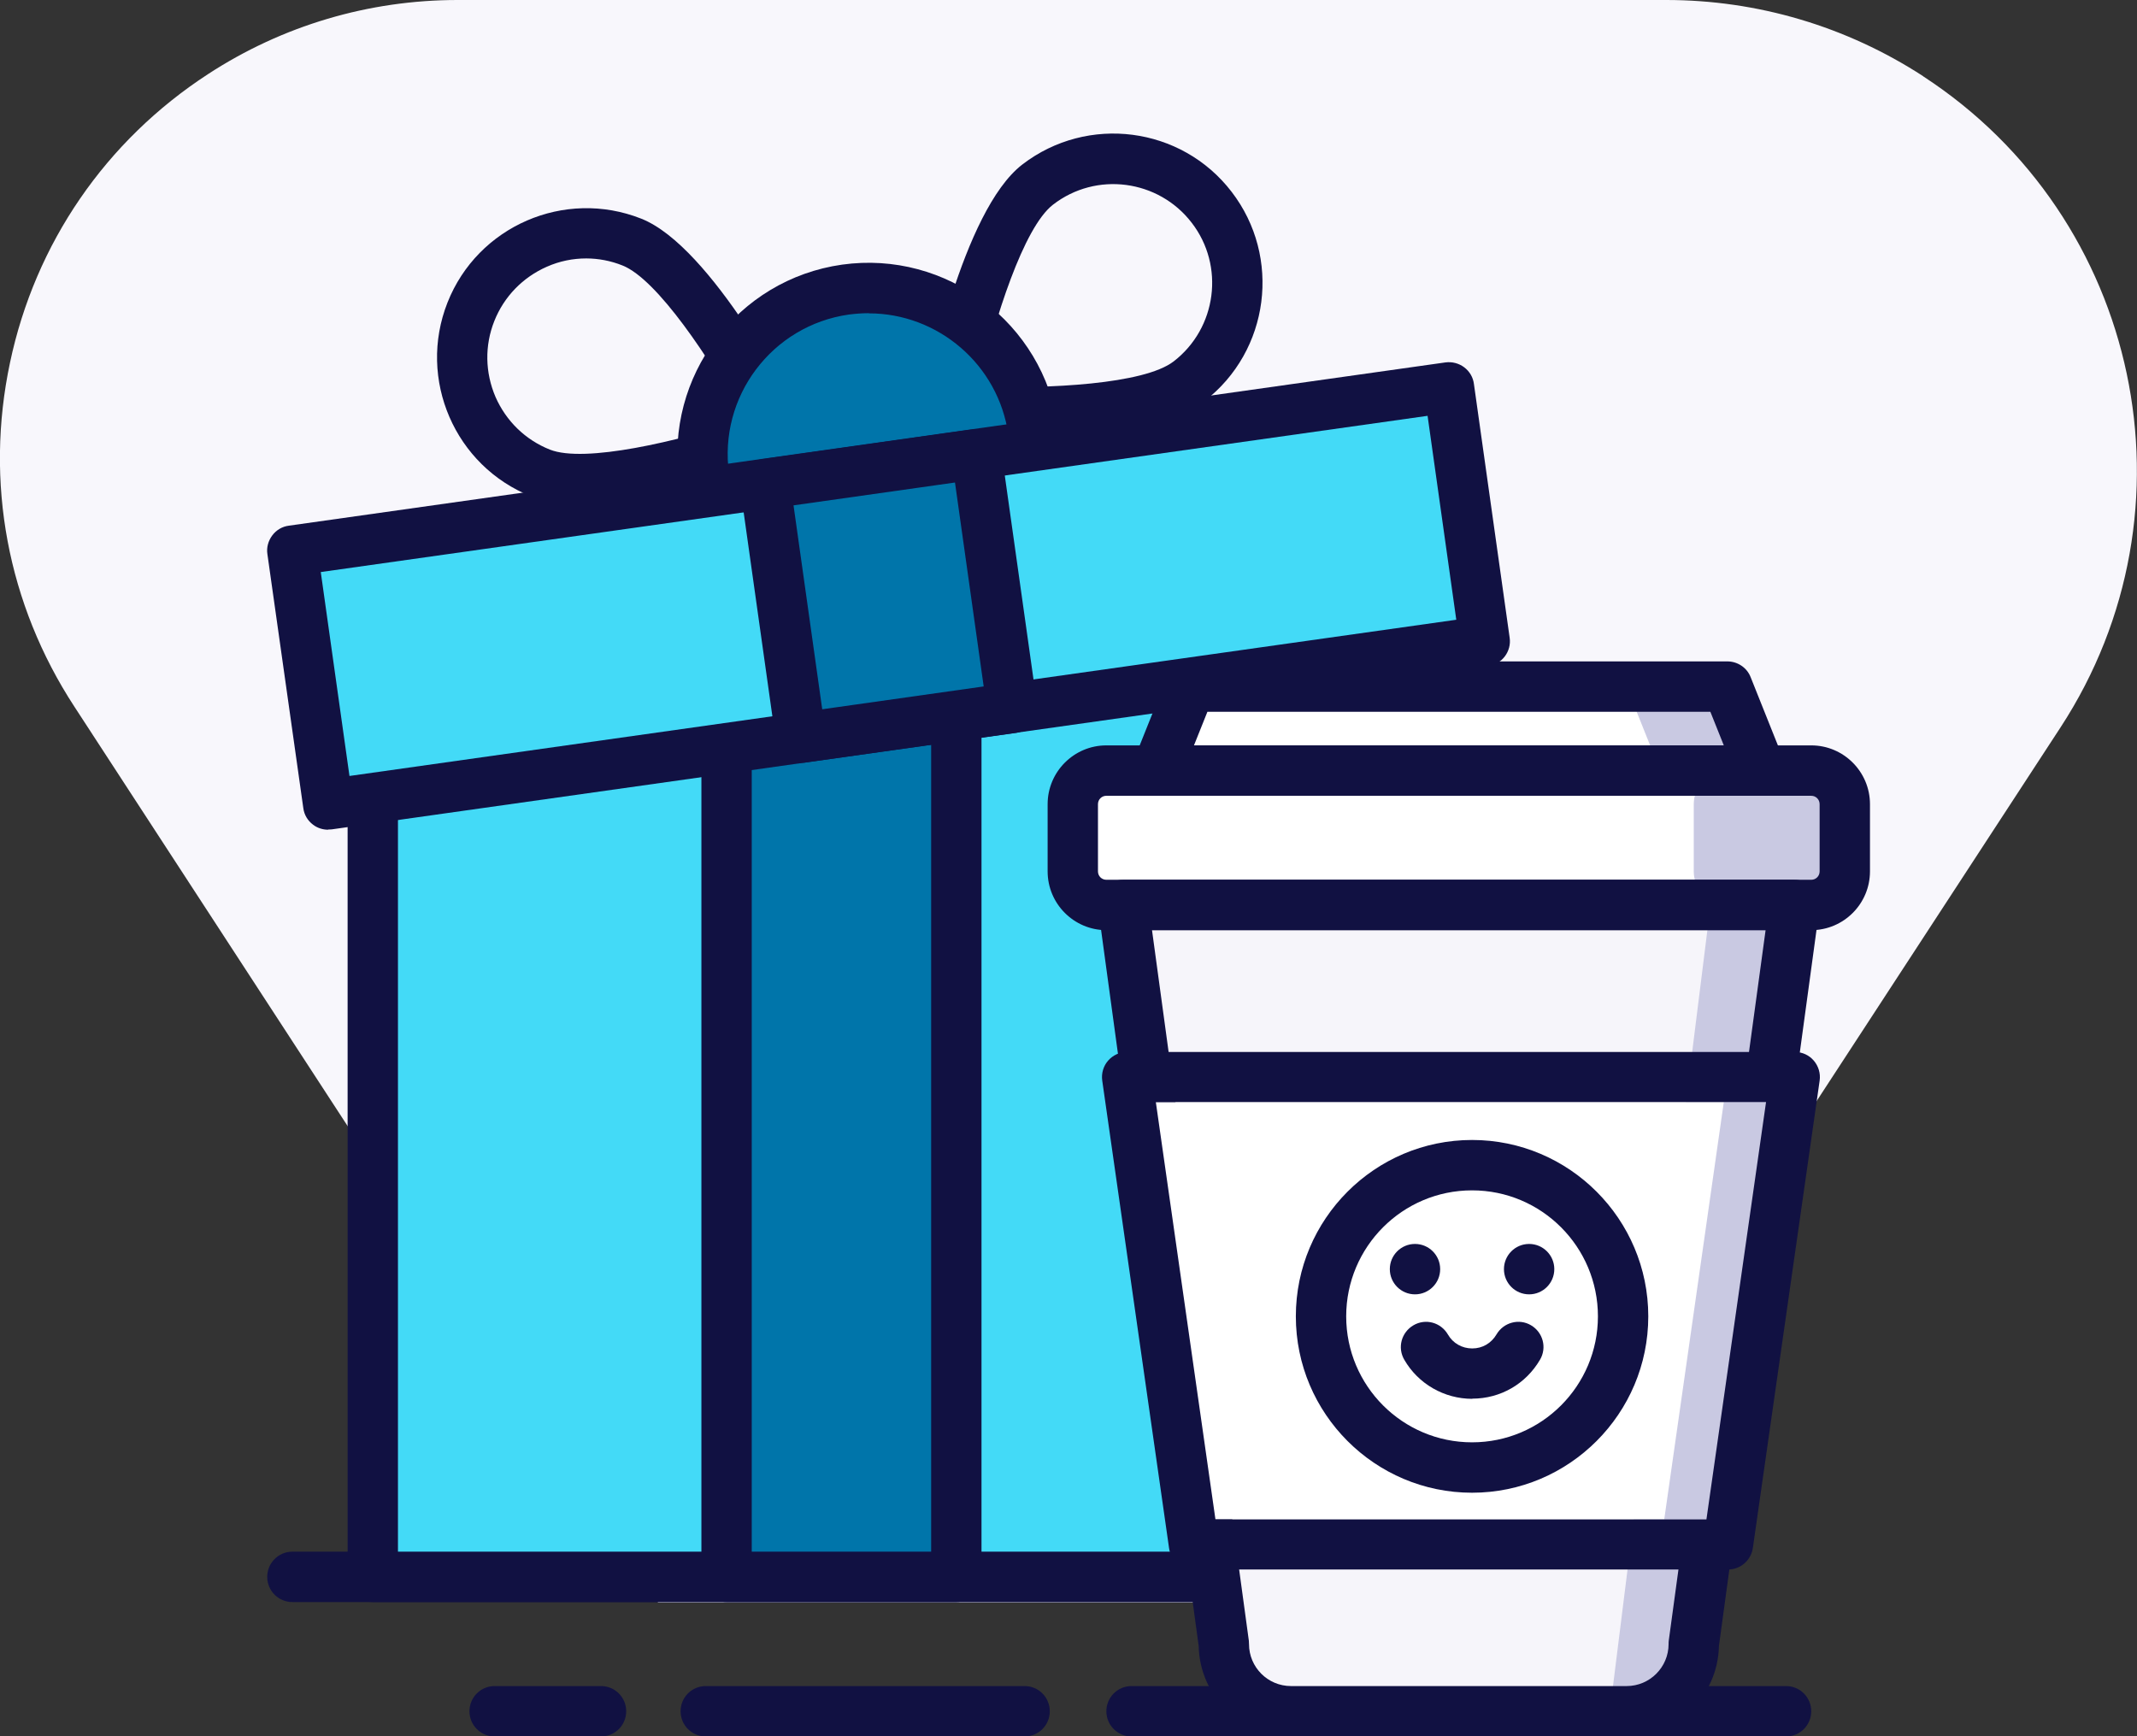
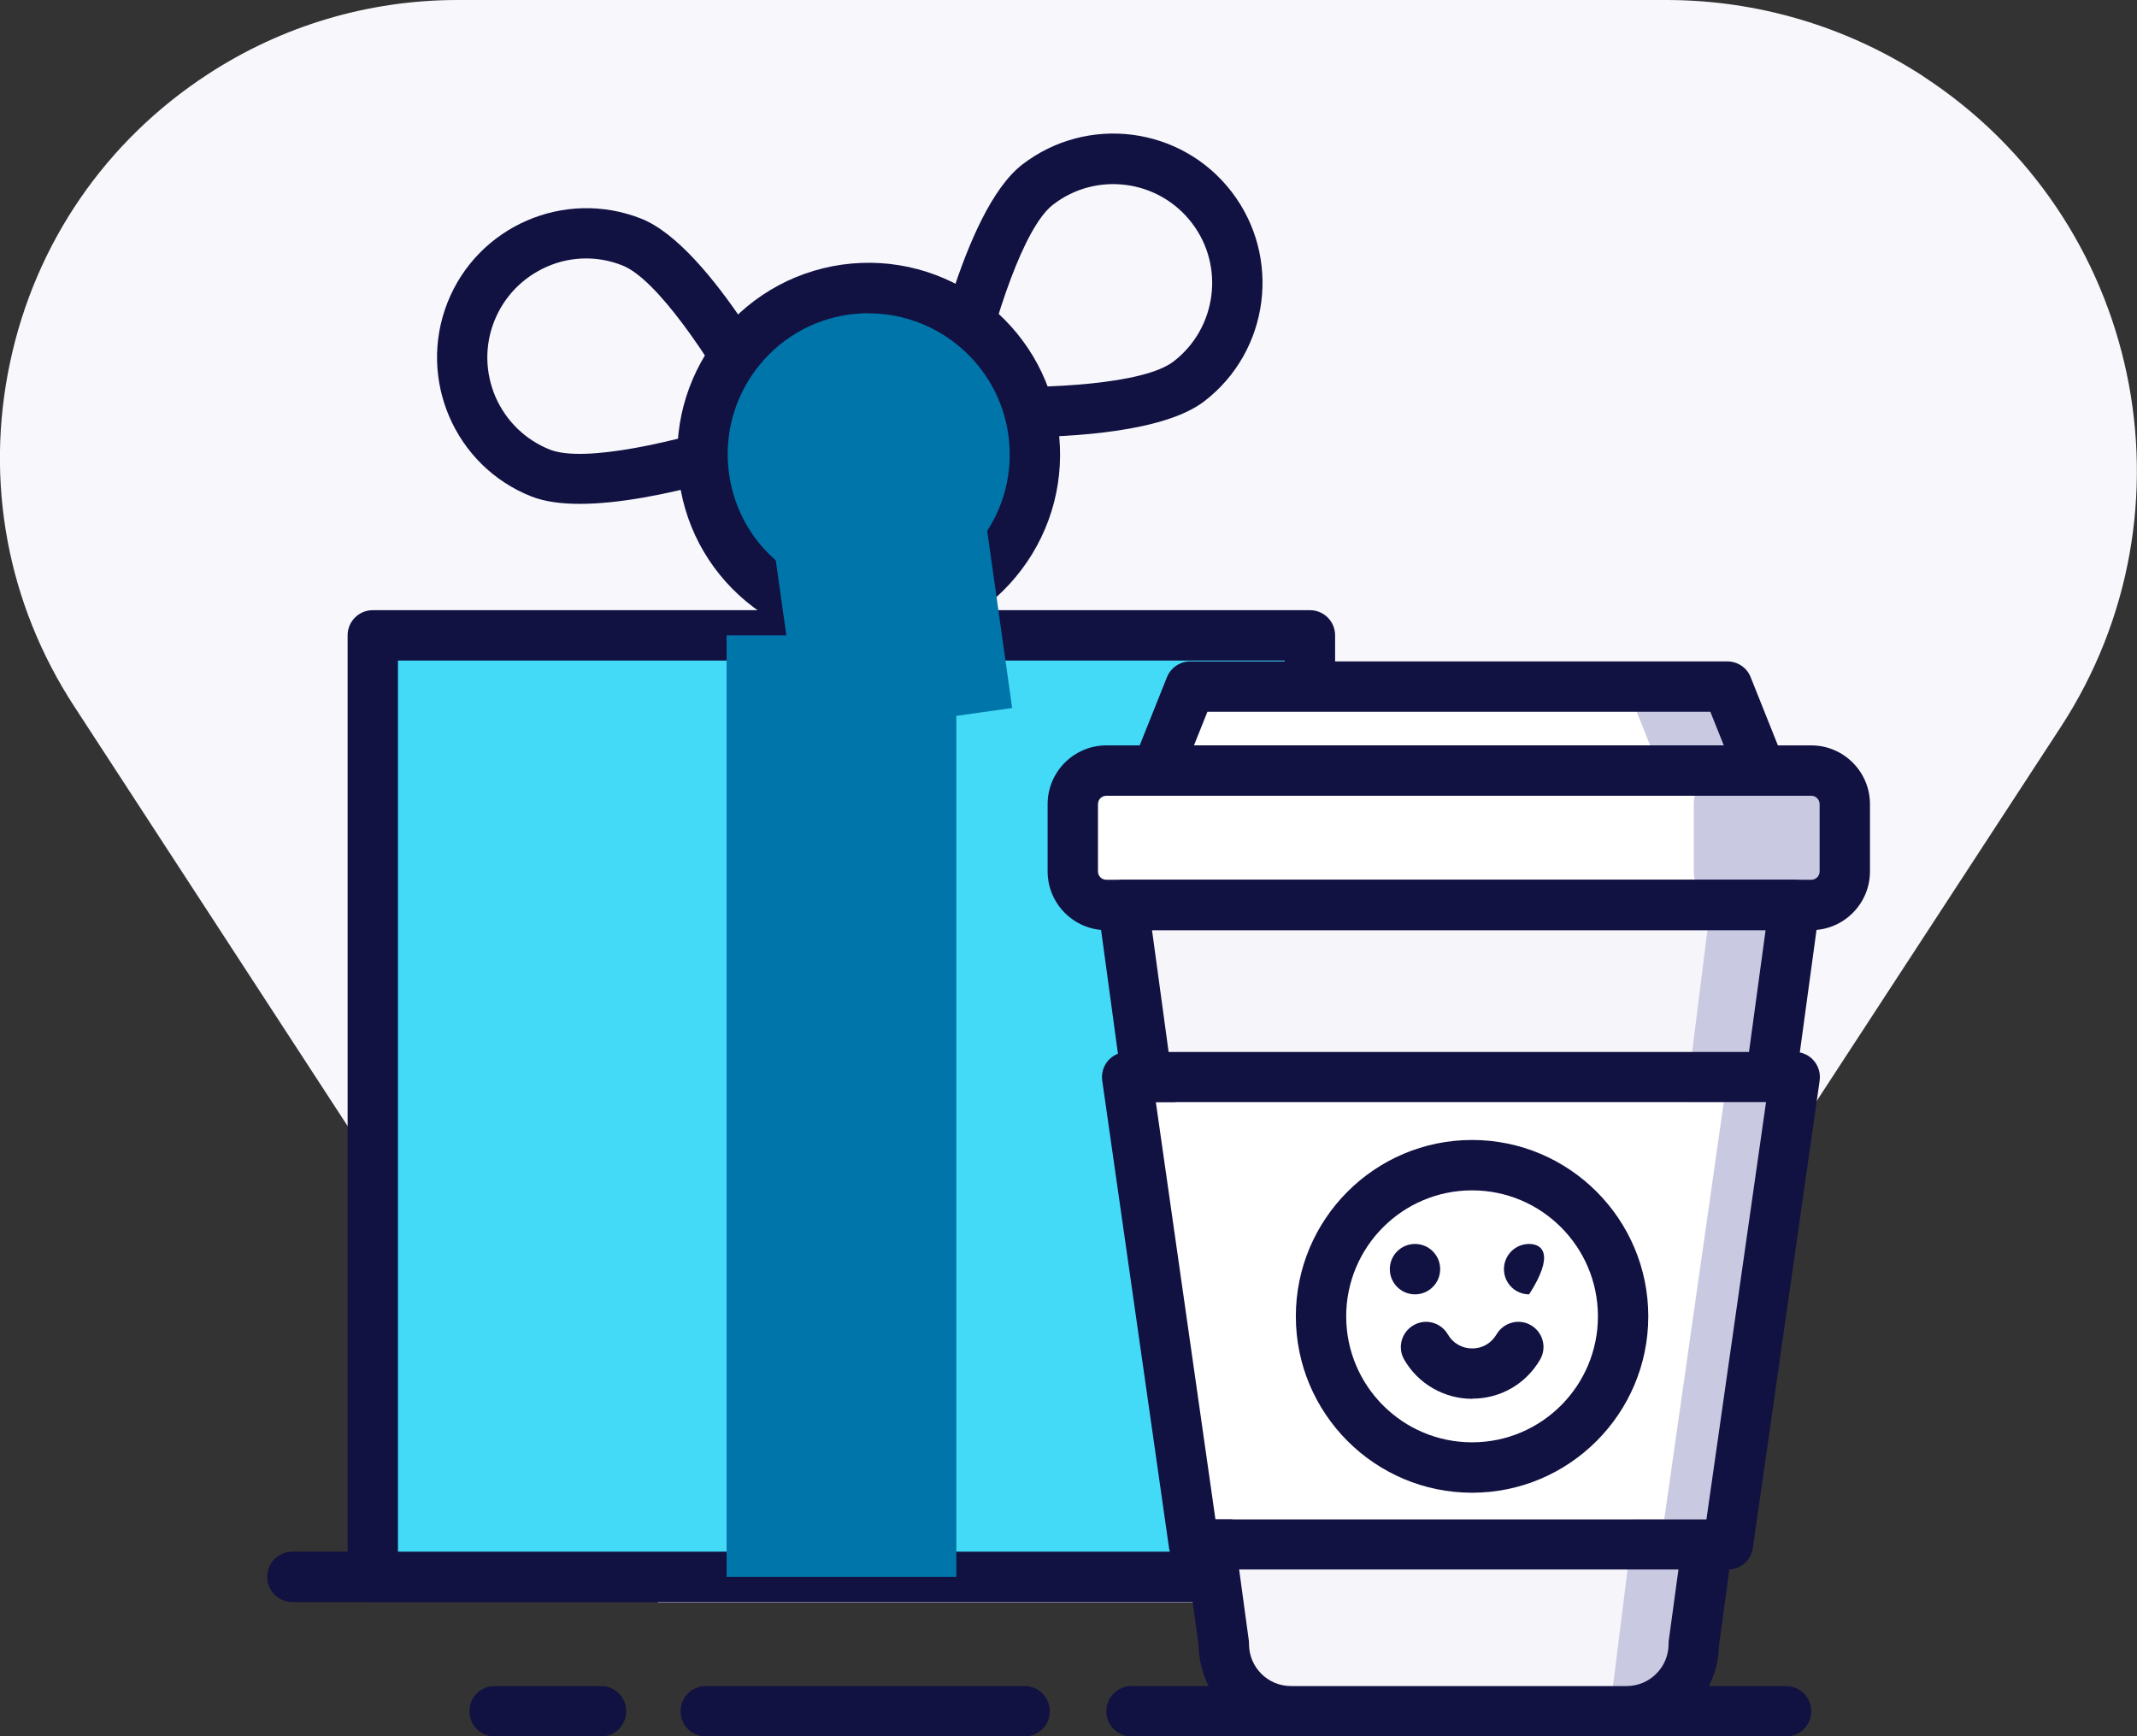
<svg xmlns="http://www.w3.org/2000/svg" width="128" height="104" viewBox="0 0 128 104">
  <rect x="0" y="0" width="128" height="104" fill="#333333" stroke="none" />
  <g>
    <path d="M115.2 4.57C110.6 1.58 105.27 0 99.8 0H27.41C22.09 0 16.92 1.53 12.46 4.44C6.33 8.43 2.11 14.57 0.6 21.72C-0.92 28.88 0.45 36.19 4.45 42.32L8.28 48.2L39.42 96H89.2L123.42 43.57C131.92 30.55 128.23 13.06 115.19 4.57H115.2Z" fill="#F8F7FC" />
    <path d="M90.896 95.965H17.514C16.68 95.965 16.006 95.291 16.006 94.456C16.006 93.62 16.68 92.946 17.514 92.946H90.896C91.731 92.946 92.404 93.62 92.404 94.456C92.404 95.291 91.731 95.965 90.896 95.965Z" fill="#111142" />
    <path d="M106.98 104.014H67.776C66.942 104.014 66.268 103.34 66.268 102.505C66.268 101.67 66.942 100.996 67.776 100.996H106.98C107.814 100.996 108.488 101.67 108.488 102.505C108.488 103.34 107.814 104.014 106.98 104.014Z" fill="#111142" />
    <path d="M61.373 104.014H42.273C41.439 104.014 40.765 103.34 40.765 102.505C40.765 101.67 41.439 100.996 42.273 100.996H61.373C62.207 100.996 62.88 101.67 62.88 102.505C62.88 103.34 62.207 104.014 61.373 104.014Z" fill="#111142" />
    <path d="M36 104.014H29.627C28.793 104.014 28.119 103.34 28.119 102.505C28.119 101.67 28.793 100.996 29.627 100.996H36C36.835 100.996 37.508 101.67 37.508 102.505C37.508 103.34 36.835 104.014 36 104.014Z" fill="#111142" />
    <path d="M78.462 38.059H22.329V94.456H78.462V38.059Z" fill="#43DAF7" />
    <path d="M78.462 95.965H22.329C21.495 95.965 20.821 95.291 20.821 94.456V38.059C20.821 37.224 21.495 36.55 22.329 36.55H78.462C79.296 36.55 79.969 37.224 79.969 38.059V94.456C79.969 95.291 79.296 95.965 78.462 95.965ZM23.837 92.946H76.954V39.568H23.837V92.946Z" fill="#111142" />
    <path d="M57.281 38.059H43.52V94.456H57.281V38.059Z" fill="#0075AA" />
-     <path d="M57.281 95.965H43.519C42.685 95.965 42.012 95.291 42.012 94.456V38.059C42.012 37.224 42.685 36.55 43.519 36.55H57.281C58.115 36.55 58.789 37.224 58.789 38.059V94.456C58.789 95.291 58.115 95.965 57.281 95.965ZM45.027 92.946H55.773V39.568H45.027V92.946Z" fill="#111142" />
    <path d="M34.724 30.181C33.618 30.181 32.623 30.05 31.829 29.738C27.245 27.927 24.993 22.715 26.802 18.127C28.612 13.538 33.819 11.284 38.403 13.096C42.635 14.766 47.52 24.244 48.063 25.321C48.254 25.703 48.274 26.156 48.123 26.558C47.963 26.961 47.641 27.273 47.239 27.424C46.324 27.756 39.519 30.181 34.734 30.181H34.724ZM35.116 15.48C34.312 15.48 33.517 15.641 32.763 15.973C31.316 16.607 30.19 17.764 29.607 19.233C29.024 20.702 29.054 22.312 29.677 23.771C30.311 25.22 31.467 26.347 32.934 26.931C35.015 27.756 40.594 26.438 44.555 25.15C42.544 21.507 39.368 16.728 37.287 15.903C36.583 15.621 35.849 15.48 35.106 15.48H35.116Z" fill="#111142" />
    <path d="M60.659 26.206C58.668 26.206 57.12 26.106 56.698 26.075C56.266 26.045 55.874 25.834 55.612 25.492C55.351 25.15 55.24 24.707 55.321 24.284C55.542 23.097 57.633 12.633 61.232 9.856C65.142 6.847 70.761 7.572 73.767 11.486C76.773 15.39 76.049 21.024 72.138 24.033C69.786 25.844 64.418 26.196 60.649 26.196L60.659 26.206ZM58.638 23.157C62.8 23.298 68.52 23.017 70.299 21.648C72.882 19.656 73.375 15.923 71.375 13.337C69.384 10.751 65.655 10.258 63.071 12.261C61.302 13.629 59.573 19.102 58.638 23.157Z" fill="#111142" />
    <path d="M52.034 37.173C57.53 37.173 61.986 32.714 61.986 27.212C61.986 21.711 57.53 17.251 52.034 17.251C46.538 17.251 42.082 21.711 42.082 27.212C42.082 32.714 46.538 37.173 52.034 37.173Z" fill="#0075AA" />
    <path d="M52.004 38.683C49.531 38.683 47.148 37.888 45.138 36.379C42.695 34.537 41.107 31.851 40.685 28.812C39.8 22.554 44.173 16.738 50.436 15.852C56.688 14.977 62.498 19.344 63.383 25.613C63.805 28.651 63.031 31.67 61.192 34.115C59.352 36.56 56.668 38.15 53.632 38.572C53.089 38.653 52.547 38.683 52.004 38.683ZM52.034 18.76C51.642 18.76 51.25 18.791 50.848 18.841C46.234 19.495 43.017 23.771 43.67 28.39C43.982 30.623 45.148 32.605 46.957 33.964C48.757 35.322 50.978 35.896 53.21 35.584C55.442 35.272 57.422 34.105 58.779 32.304C60.136 30.503 60.709 28.279 60.397 26.045C59.804 21.829 56.175 18.77 52.044 18.77L52.034 18.76Z" fill="#111142" />
-     <path d="M19.664 48.186L88.944 38.415L86.804 23.211L17.524 32.982L19.664 48.186Z" fill="#43DAF7" />
-     <path d="M19.655 49.7C19.334 49.7 19.012 49.6 18.75 49.399C18.429 49.157 18.218 48.805 18.167 48.403L16.016 33.189C15.956 32.797 16.067 32.394 16.308 32.072C16.549 31.75 16.901 31.539 17.303 31.488L86.584 21.708C86.976 21.658 87.378 21.759 87.7 22C88.021 22.242 88.232 22.594 88.283 22.996L90.424 38.2C90.544 39.025 89.961 39.79 89.137 39.9L19.866 49.68C19.796 49.68 19.726 49.69 19.655 49.69V49.7ZM19.213 34.266L20.932 46.481L87.227 37.123L85.508 24.908L19.213 34.266Z" fill="#111142" />
    <path d="M47.963 44.195L60.625 42.409L58.485 27.205L45.823 28.991L47.963 44.195Z" fill="#0075AA" />
-     <path d="M47.963 45.706C47.219 45.706 46.575 45.163 46.475 44.408L44.334 29.204C44.213 28.38 44.796 27.615 45.62 27.504L58.276 25.713C58.668 25.663 59.07 25.763 59.392 26.005C59.714 26.246 59.925 26.599 59.975 27.001L62.116 42.204C62.177 42.597 62.066 42.999 61.825 43.321C61.584 43.643 61.232 43.855 60.83 43.905L48.174 45.686C48.103 45.686 48.033 45.696 47.963 45.696V45.706ZM47.53 30.271L49.249 42.486L58.92 41.118L57.201 28.903L47.53 30.271Z" fill="#111142" />
    <path d="M108.488 46.159H66.268C65.158 46.159 64.257 47.06 64.257 48.171V52.196C64.257 53.307 65.158 54.208 66.268 54.208H108.488C109.598 54.208 110.498 53.307 110.498 52.196V48.171C110.498 47.06 109.598 46.159 108.488 46.159Z" fill="white" />
    <path d="M105.472 46.159H69.284L71.294 41.128H103.462L105.472 46.159Z" fill="white" />
    <path d="M97.43 102.505H77.326C75.104 102.505 73.305 100.704 73.305 98.48L67.273 54.208H107.483L101.451 98.48C101.451 100.704 99.652 102.505 97.43 102.505Z" fill="#F6F5FA" />
    <path d="M108.488 46.159H103.462C102.351 46.159 101.451 47.06 101.451 48.171V52.196C101.451 53.307 102.351 54.208 103.462 54.208H108.488C109.598 54.208 110.498 53.307 110.498 52.196V48.171C110.498 47.06 109.598 46.159 108.488 46.159Z" fill="#C9C9E2" />
    <path d="M105.472 46.159H99.441L97.43 41.128H103.462L105.472 46.159Z" fill="#C9C9E2" />
    <path d="M96.425 102.505L102.456 54.208H107.483L100.446 102.505H96.425Z" fill="#C9C9E2" />
    <path d="M97.219 78.85C97.219 73.849 93.168 69.794 88.172 69.794C83.176 69.794 79.125 73.849 79.125 78.85C79.125 83.85 83.176 87.905 88.172 87.905C93.168 87.905 97.219 83.85 97.219 78.85Z" fill="#F6F5FA" />
    <path d="M105.472 47.668H69.284C68.781 47.668 68.319 47.416 68.037 47.004C67.756 46.591 67.695 46.058 67.886 45.595L69.897 40.564C70.128 39.991 70.681 39.618 71.294 39.618H103.462C104.075 39.618 104.638 39.991 104.859 40.564L106.869 45.595C107.06 46.058 107 46.591 106.719 47.004C106.437 47.416 105.975 47.668 105.472 47.668ZM71.515 44.649H103.251L102.446 42.637H72.32L71.515 44.649Z" fill="#111142" />
    <path d="M97.43 104.014H77.326C74.31 104.014 71.857 101.589 71.797 98.591L65.775 54.409C65.715 53.977 65.846 53.544 66.137 53.212C66.419 52.88 66.841 52.699 67.273 52.699H107.483C107.915 52.699 108.337 52.89 108.619 53.212C108.91 53.544 109.041 53.977 108.98 54.409L102.959 98.591C102.899 101.589 100.446 104.014 97.43 104.014ZM69.002 55.717L74.802 98.279C74.802 98.349 74.812 98.41 74.812 98.48C74.812 99.869 75.938 100.996 77.326 100.996H97.43C98.817 100.996 99.943 99.869 99.943 98.48C99.943 98.41 99.943 98.339 99.953 98.279L105.754 55.717H69.002Z" fill="#111142" />
    <path d="M108.488 55.717H66.268C64.328 55.717 62.75 54.138 62.75 52.196V48.171C62.75 46.229 64.328 44.649 66.268 44.649H108.488C110.428 44.649 112.006 46.229 112.006 48.171V52.196C112.006 54.138 110.428 55.717 108.488 55.717ZM66.268 47.668C65.987 47.668 65.765 47.889 65.765 48.171V52.196C65.765 52.477 65.987 52.699 66.268 52.699H108.488C108.769 52.699 108.99 52.477 108.99 52.196V48.171C108.99 47.889 108.769 47.668 108.488 47.668H66.268Z" fill="#111142" />
    <path d="M102.306 91.014H72.706L69.006 66.014H106.006L102.306 91.014Z" fill="white" />
    <path d="M88.182 83.79C86.503 83.79 84.945 82.895 84.111 81.446C83.689 80.721 83.94 79.806 84.664 79.383C85.388 78.96 86.302 79.212 86.725 79.936C87.026 80.46 87.569 80.772 88.182 80.772C88.795 80.772 89.328 80.46 89.64 79.926C90.062 79.212 90.987 78.96 91.701 79.383C92.424 79.806 92.665 80.731 92.243 81.446C91.389 82.905 89.871 83.78 88.182 83.78V83.79Z" fill="#111142" />
    <path d="M84.754 77.532C85.587 77.532 86.262 76.856 86.262 76.022C86.262 75.189 85.587 74.513 84.754 74.513C83.921 74.513 83.246 75.189 83.246 76.022C83.246 76.856 83.921 77.532 84.754 77.532Z" fill="#111142" />
-     <path d="M91.59 77.532C92.423 77.532 93.098 76.856 93.098 76.022C93.098 75.189 92.423 74.513 91.59 74.513C90.757 74.513 90.082 75.189 90.082 76.022C90.082 76.856 90.757 77.532 91.59 77.532Z" fill="#111142" />
+     <path d="M91.59 77.532C93.098 75.189 92.423 74.513 91.59 74.513C90.757 74.513 90.082 75.189 90.082 76.022C90.082 76.856 90.757 77.532 91.59 77.532Z" fill="#111142" />
    <path d="M88.172 89.415C82.352 89.415 77.617 84.675 77.617 78.85C77.617 73.024 82.352 68.285 88.172 68.285C93.992 68.285 98.727 73.024 98.727 78.85C98.727 84.675 93.992 89.415 88.172 89.415ZM88.172 71.303C84.01 71.303 80.633 74.684 80.633 78.85C80.633 83.015 84.01 86.396 88.172 86.396C92.334 86.396 95.711 83.015 95.711 78.85C95.711 74.684 92.334 71.303 88.172 71.303Z" fill="#111142" />
    <path d="M103.462 92.705H99.441L103.462 64.532H107.483L103.462 92.705Z" fill="#C9C9E2" />
    <path d="M103.51 94.014H71.502C70.752 94.014 70.122 93.464 70.022 92.724L66.02 64.724C65.96 64.294 66.091 63.854 66.371 63.534C66.661 63.204 67.071 63.014 67.501 63.014H107.511C107.951 63.014 108.362 63.204 108.642 63.534C108.922 63.864 109.052 64.294 108.992 64.724L104.991 92.724C104.881 93.464 104.25 94.014 103.51 94.014ZM72.802 91.014H102.21L105.781 66.014H69.231L72.802 91.014Z" fill="#111142" />
  </g>
  <defs>
-     <rect width="128" height="104" fill="white" />
-   </defs>
+     </defs>
</svg>